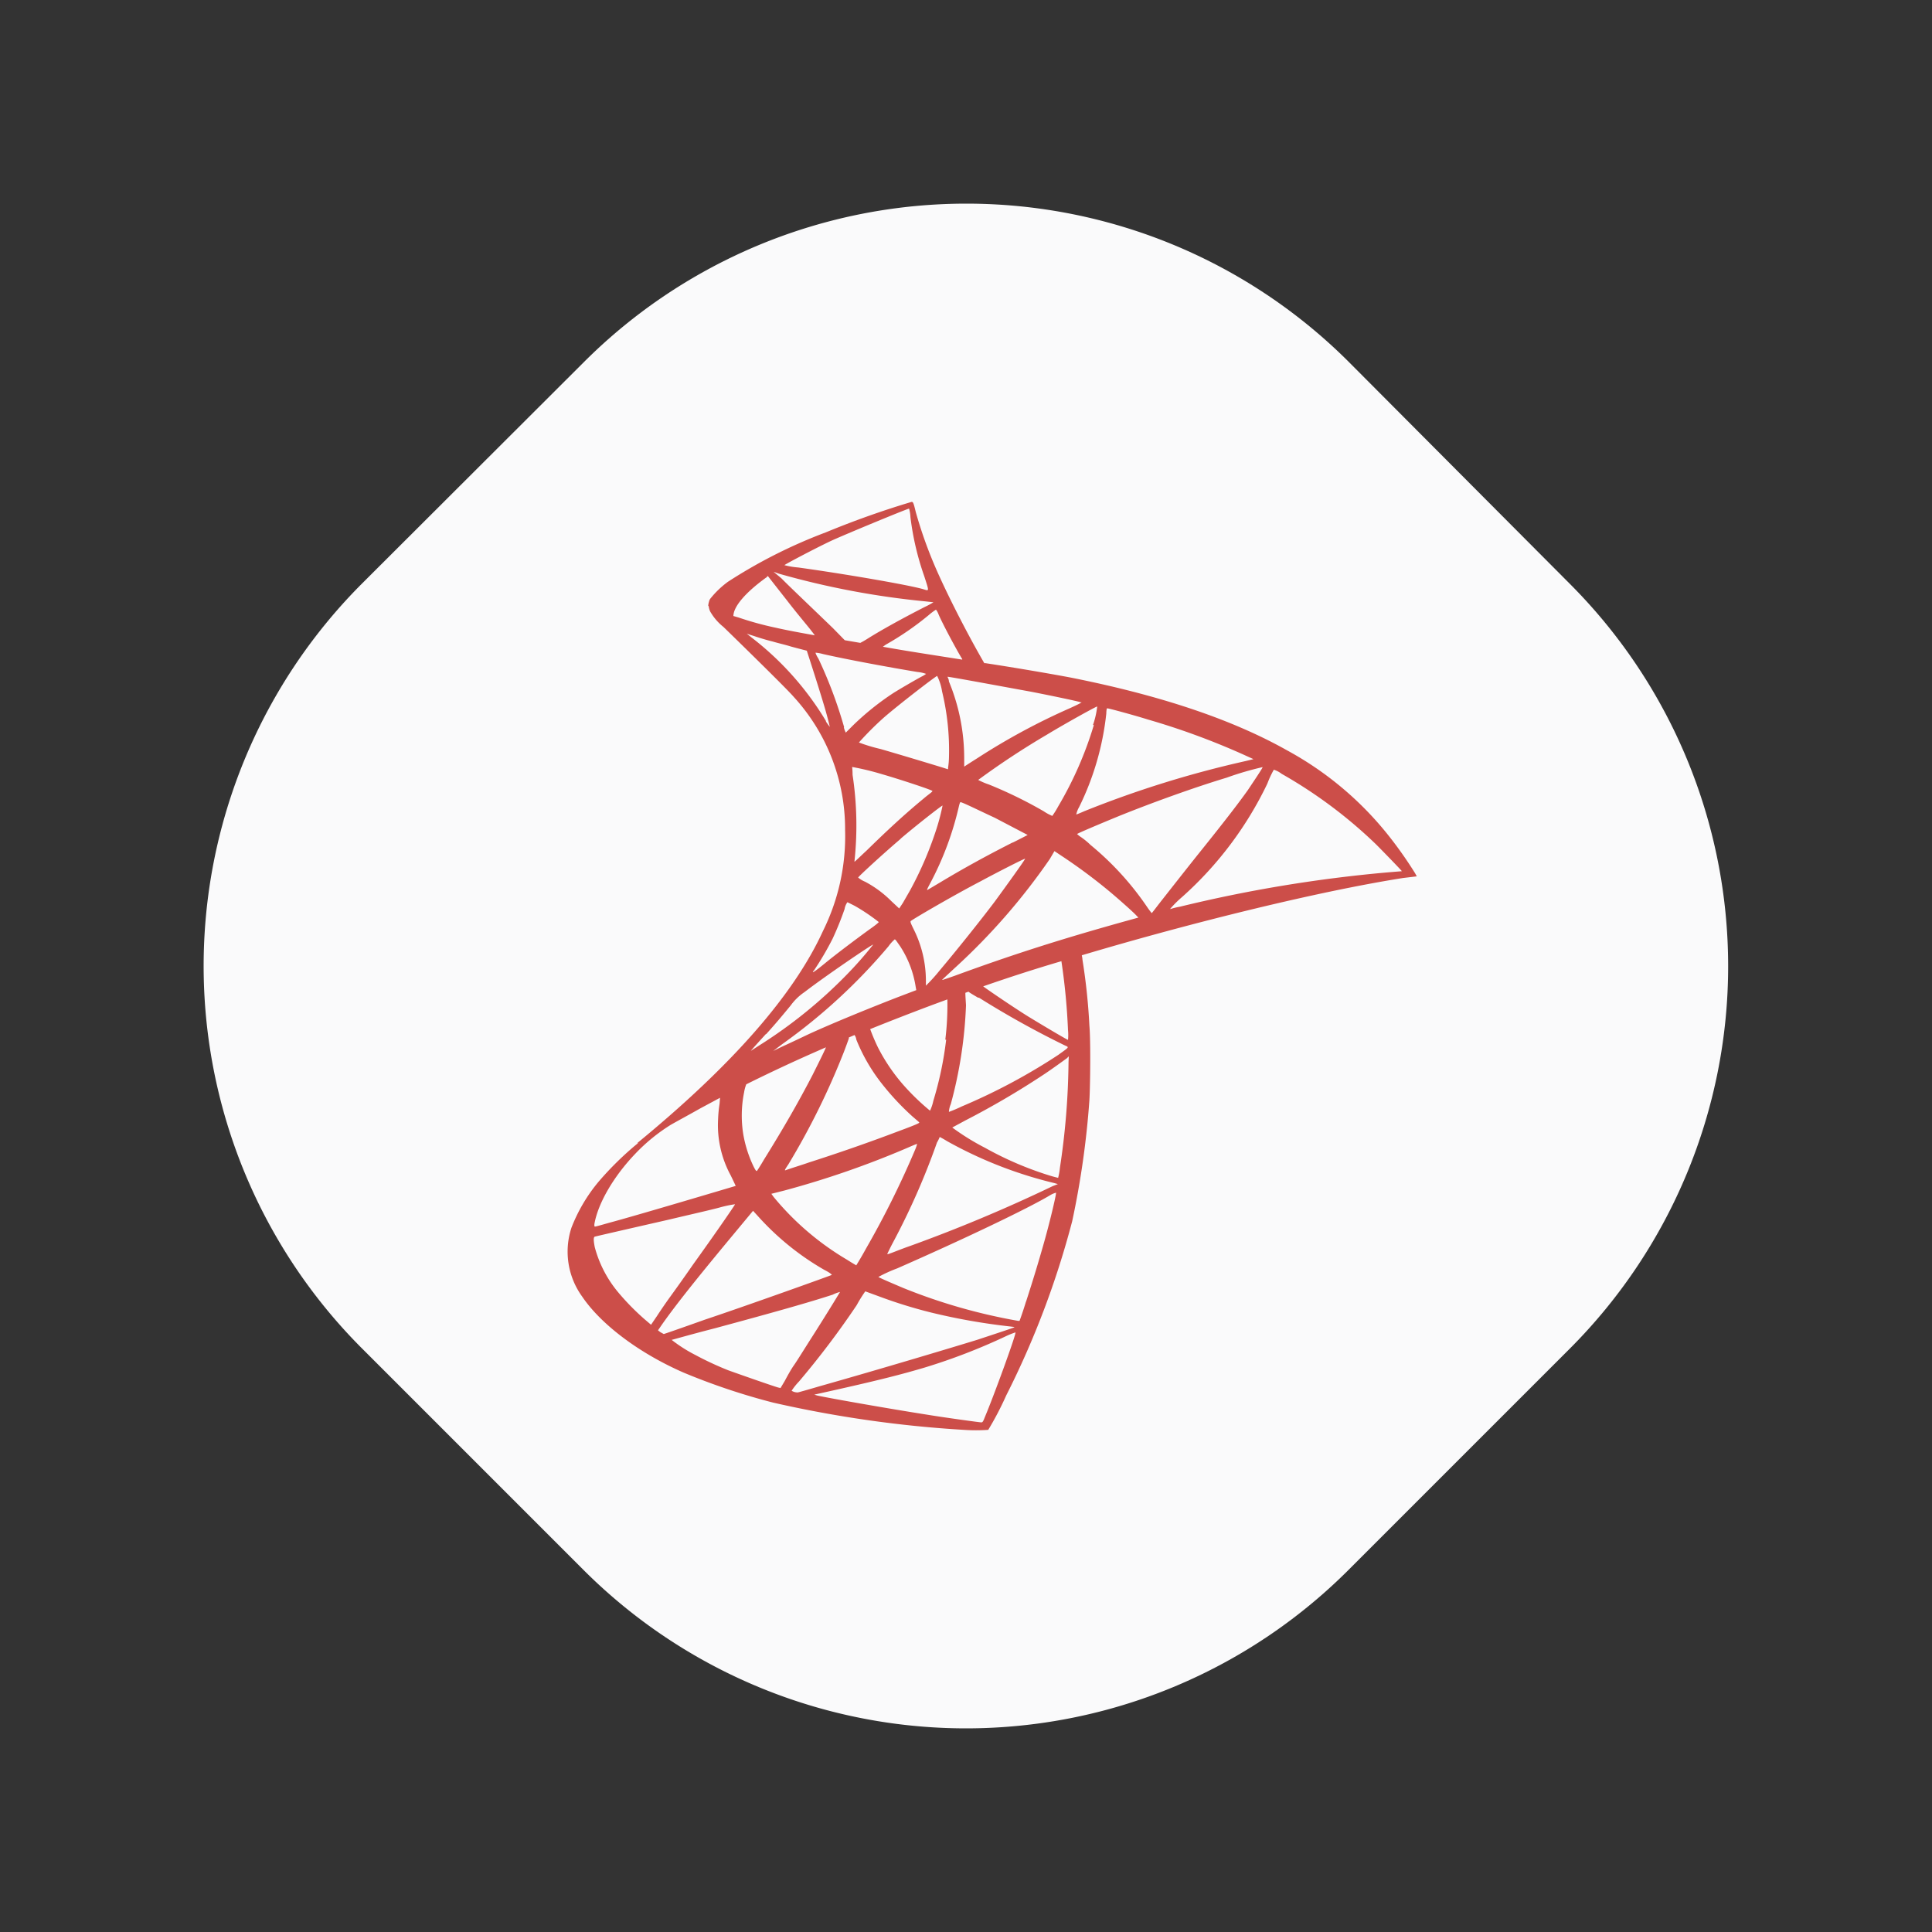
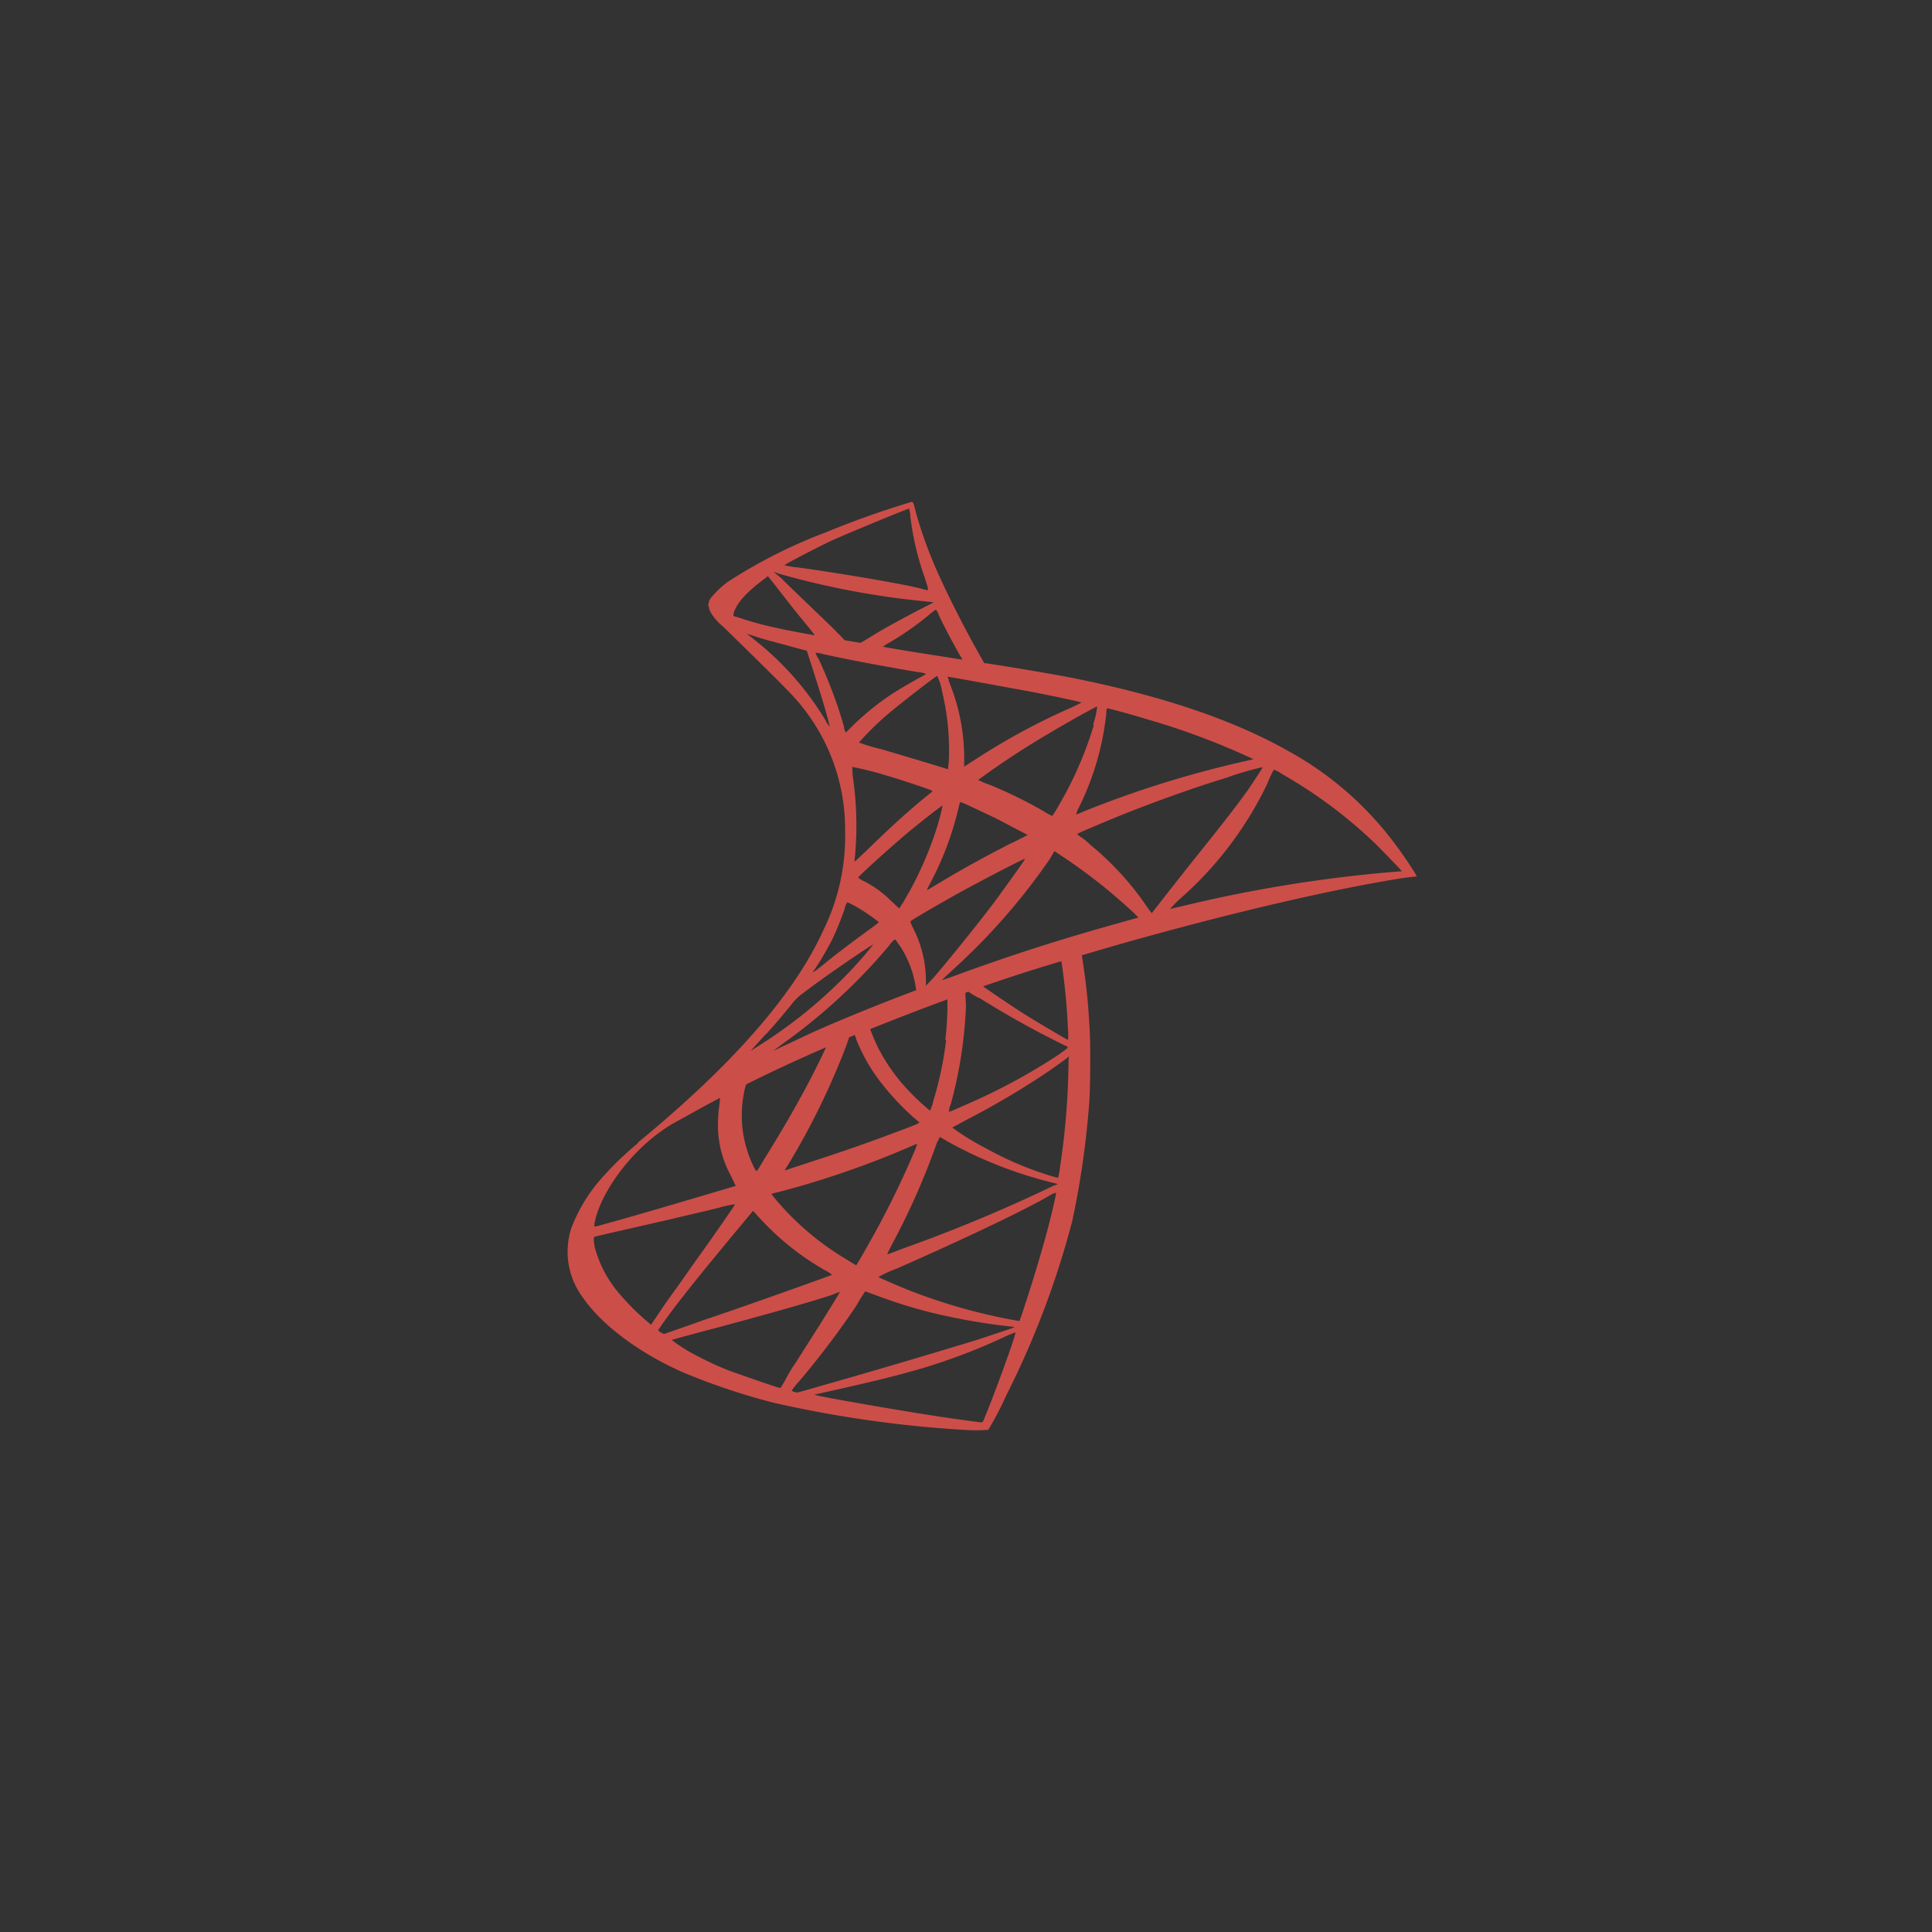
<svg xmlns="http://www.w3.org/2000/svg" id="Layer_1" data-name="Layer 1" viewBox="0 0 225 225">
  <rect x="0" y="0" width="225" height="225" fill="#333333" stroke="none" />
  <defs>
    <style>.cls-1{fill:#fafafb;}.cls-2{fill:#cc4e49;}</style>
  </defs>
-   <path class="cls-1" d="M182.83,157.05l-25.78,25.78a63,63,0,0,1-89.1,0L42.17,157.05a63,63,0,0,1,0-89.1L68,42.17a63,63,0,0,1,89.1,0L182.83,68A63,63,0,0,1,182.83,157.05Z" />
  <path class="cls-2" d="M165,102.06l-.21-.38a47,47,0,0,0-3.28-4.62,38.61,38.61,0,0,0-11.61-9.67c-6.39-3.6-14.72-6.4-25.25-8.49-2-.38-6.34-1.13-9.89-1.67l-.13,0-.3-.52c-1.93-3.38-4.08-7.63-5.32-10.47a51.07,51.07,0,0,1-2.36-6.61c-.27-1.13-.32-1.18-.49-1.18A105,105,0,0,0,96.17,62a59.2,59.2,0,0,0-11.39,5.75,10.81,10.81,0,0,0-2.08,2s0,0,0,0a1,1,0,0,0-.13.32,2.13,2.13,0,0,0-.09.48l.06.06a1.94,1.94,0,0,0,.16.59,6.33,6.33,0,0,0,1.56,1.82s7.3,7.1,8.16,8.12a22.79,22.79,0,0,1,6,15.53,24.85,24.85,0,0,1-2.58,11.76q-5.08,11.13-21.66,24.72l.17-.06-.33.27a36.79,36.79,0,0,0-4.3,4.25,19.09,19.09,0,0,0-3.17,5.37A8.93,8.93,0,0,0,67.8,151c2.21,3.27,6.67,6.61,11.83,8.86a76.55,76.55,0,0,0,10.42,3.49,136.19,136.19,0,0,0,22.19,3.17,20.63,20.63,0,0,0,2.85,0,36,36,0,0,0,2.09-4,102.08,102.08,0,0,0,7.69-20.31,101.1,101.1,0,0,0,2-14.07c.1-1.62.16-6.94,0-8.71a70.67,70.67,0,0,0-.81-7.68c0-.19-.06-.38-.07-.5,13.17-3.92,27.76-7.48,37.42-9Zm-36-19.56h0c.16,0,3.11.8,4.67,1.29a84.56,84.56,0,0,1,11.12,4.08l1.19.54-.86.21a121,121,0,0,0-18.86,5.86c-.49.22-.92.38-.92.38a2.86,2.86,0,0,1,.33-.86,32.41,32.41,0,0,0,3.17-10.91C128.84,82.77,128.9,82.5,128.9,82.5Zm-1.61,1.93a42.55,42.55,0,0,1-4.14,9.46,10.56,10.56,0,0,1-.7,1.13,5.45,5.45,0,0,1-1-.54,50.71,50.71,0,0,0-6.39-3.12,8.34,8.34,0,0,1-1.24-.53,93.79,93.79,0,0,1,8-5.27c2.21-1.34,5.81-3.33,5.86-3.28A10,10,0,0,1,127.29,84.43Zm-13.38,31.76a106.6,106.6,0,0,0,9.94,5.53c.59.27.64.16-.7,1.13a69.42,69.42,0,0,1-11.23,6,16,16,0,0,1-1.51.64,2.68,2.68,0,0,1,.22-.91,50.89,50.89,0,0,0,1.77-11.5c-.05-.84-.08-1.26-.07-1.46l.36-.13C112.92,115.61,113.29,115.83,113.91,116.19Zm-3.82,4.89a40.67,40.67,0,0,1-1.5,7.14,4.88,4.88,0,0,1-.38,1.13,27.16,27.16,0,0,1-3.06-2.95,21.35,21.35,0,0,1-3-4.41,23.25,23.25,0,0,1-.91-2.14q3.52-1.42,7.36-2.86l1.63-.6A33.25,33.25,0,0,1,110.09,121.08ZM99.29,90.24a7.8,7.8,0,0,0-.05-.92h0a31.92,31.92,0,0,1,3.54.86c1.88.54,5.81,1.83,5.81,1.94s-.43.37-1,.86c-2.15,1.77-4.19,3.65-6.66,6.07-.76.7-1.35,1.29-1.4,1.29s0-.11,0-.22A39.17,39.17,0,0,0,99.29,90.24Zm9.83-11.56a6,6,0,0,1,.59,1.83,29.1,29.1,0,0,1,.81,7.52,9.52,9.52,0,0,1-.11,1.4l0,.16-.86-.27c-1.77-.54-4.62-1.4-7-2.09a19.69,19.69,0,0,1-2.52-.76,36.35,36.35,0,0,1,2.9-2.9c1.66-1.45,6.18-4.94,6.28-4.89Zm-4.24,19c1.56-1.34,4.83-3.92,4.89-3.86a25.33,25.33,0,0,1-.86,3.17,41.46,41.46,0,0,1-2.9,6.66l-.86,1.5-.43.65-.92-.86a12.69,12.69,0,0,0-3.06-2.26,3,3,0,0,1-.8-.48C99.94,102.11,102.73,99.53,104.88,97.7Zm-.7,11.72h0c.11,0,.16.11.65.8a12,12,0,0,1,1.82,4.79l.06.32-2.26.86c-4,1.56-7.74,3.11-10.21,4.24-.7.33-1.93.92-2.74,1.29s-1.45.7-1.45.7.48-.38,1.13-.86a66.7,66.7,0,0,0,12.3-11.34A4.14,4.14,0,0,1,104.18,109.42ZM86.66,127.2a4.28,4.28,0,0,1,.25-.92c2.93-1.46,6-2.89,9.28-4.31-.17.44-.89,1.88-1.57,3.24-1.62,3.12-3.34,6.13-5.65,9.84-.37.64-.75,1.23-.8,1.29s-.11.1-.38-.43a14.25,14.25,0,0,1-1.23-3.82A13.68,13.68,0,0,1,86.66,127.2Zm4.68,11.45a106.4,106.4,0,0,0,14.4-5c.48-.21,1-.43,1.07-.43h0a5.6,5.6,0,0,1-.27.76,105.85,105.85,0,0,1-5.69,11.44c-.59,1.08-1.13,1.94-1.13,1.94s-.48-.27-1.07-.65a32.38,32.38,0,0,1-8.55-7.31l-.27-.37Zm13.22-6.88c-3.12,1.18-6.45,2.36-10.32,3.6-.91.32-1.83.59-2.74.91-.16.06-.11-.05.32-.69a86.38,86.38,0,0,0,6.45-13.06c.27-.7.54-1.45.59-1.61a.3.3,0,0,1,0-.1l.66-.28a1.24,1.24,0,0,1,.21.54,20.79,20.79,0,0,0,2.74,4.83,30.76,30.76,0,0,0,3.77,4.09c.37.32.75.64.8.7S107.19,130.8,104.56,131.77Zm3.27-17s0-.21,0-.59a13.37,13.37,0,0,0-1.4-5.91c-.37-.75-.43-.91-.37-1,.32-.27,5-3,8.11-4.62,2-1.08,5.16-2.69,5.21-2.64s-2.2,3.17-3.54,5c-1.62,2.15-4.46,5.7-6.4,8A19.88,19.88,0,0,1,107.83,114.79Zm10.11-16.66c-3.07,1.56-5.7,3-8.49,4.68l-1.45.86c-.06,0-.06-.06.37-.86a36.38,36.38,0,0,0,3.33-9c.06-.21.11-.37.16-.37.22,0,2.37,1.07,4,1.82l3.82,2S118.9,97.65,117.94,98.13Zm8-16.33c.11,0-.27.21-1.35.7a76.4,76.4,0,0,0-10.74,5.8c-.86.54-1.56,1-1.56,1s0-.48,0-1a23.35,23.35,0,0,0-1.78-8.92c0-.27-.16-.48-.16-.54S117,80,120.09,80.56C122.34,81,125.67,81.69,125.89,81.8ZM109,71s.16.16.32.59c.54,1.24,2.31,4.51,2.74,5.16a.43.43,0,0,0,0,.07c-3.54-.56-6.48-1-9.24-1.5l.33-.24a33.93,33.93,0,0,0,5-3.44A7.39,7.39,0,0,1,109,71ZM97,62.89c2.26-1,8.44-3.55,8.87-3.66h0a4.22,4.22,0,0,1,.16,1,32.44,32.44,0,0,0,1.61,6.88c.59,1.83.59,1.72-.11,1.51-1.66-.49-9.13-1.78-14.56-2.53a9.05,9.05,0,0,1-1.61-.27C91.28,65.79,95.26,63.69,97,62.89Zm-6.29,3.92a95.9,95.9,0,0,0,17,3.22l1,.11a9.77,9.77,0,0,1-1,.54c-2.31,1.18-4.89,2.58-6.67,3.7-.33.21-.65.39-.85.49l-1.81-.31L97,73.15c-2.9-2.8-5.16-4.94-6-5.8l-.91-.76Zm-1.5.48.21-.21L91.71,70c1.24,1.61,2.53,3.11,2.8,3.49.15.19.29.37.38.5-1.56-.28-3.26-.59-4.52-.88A37.34,37.34,0,0,1,86,71.91l-.59-.17v0C85.43,70.62,86.83,69,89.19,67.29Zm7,16.71a35,35,0,0,0-8.43-9.56c-.49-.38-.81-.65-.81-.65s.27.11.65.22c.64.21,1.45.48,2.36.7.7.21,1.45.37,2.15.59,1,.27,1.83.48,1.83.48s1.77,5.43,2.31,7.42c.21.75.37,1.45.37,1.45A6.37,6.37,0,0,1,96.17,84Zm2.1.7a52,52,0,0,0-3-8c-.21-.32-.37-.69-.32-.69a4.73,4.73,0,0,1,.86.16c2.8.64,7.79,1.56,11,2.09a3.92,3.92,0,0,1,1,.22s-.21.16-.43.27c-.54.27-2.74,1.55-3.44,2a31.6,31.6,0,0,0-4.62,3.71l-.86.86A2.9,2.9,0,0,1,98.27,84.7Zm-3.55,28.37a35,35,0,0,0,2.21-3.76,36.89,36.89,0,0,0,1.39-3.44,1.87,1.87,0,0,1,.33-.8s.43.21.86.43a22.59,22.59,0,0,1,2.79,1.88c0,.05-.38.37-1,.8-1.56,1.13-3.92,2.9-5.26,4S94.56,113.34,94.72,113.07Zm-5.53,7.36c1.07-1.18,1.88-2.15,2.85-3.33a6.47,6.47,0,0,1,1.61-1.56c2.36-1.82,7.9-5.59,8-5.53a44.19,44.19,0,0,1-3.07,3.49,55.34,55.34,0,0,1-10.15,8.22c-.49.32-.92.59-1,.65S87.52,122.26,89.19,120.43ZM74,134.35A21,21,0,0,1,78.11,131c.86-.49,2-1.1,3.45-1.92l2.29-1.23h0s0,.11-.05.7a15,15,0,0,0-.17,1.77,12.24,12.24,0,0,0,1.46,6.55c.32.65.59,1.24.59,1.24s-11,3.28-14.35,4.19c-1,.27-1.88.54-2,.54s-.11,0-.11-.27C69.63,140.15,71.46,137,74,134.35Zm1.82,19.93-.75-.64a28.18,28.18,0,0,1-3.06-3.12,13.68,13.68,0,0,1-2.74-5.26c-.16-.81-.16-1.19,0-1.24s4.62-1.07,8.7-2c2.26-.54,4.89-1.13,5.86-1.4s1.72-.37,1.77-.37-2,3-4.94,7.09c-1,1.45-2.2,3.12-2.63,3.71s-1.13,1.61-1.51,2.2Zm1.08.86-.27-.21.48-.7c1.56-2.2,3.5-4.67,7.69-9.73l2.9-3.49.54.59A31.36,31.36,0,0,0,96,147.89c.54.27.91.54.86.59s-10.1,3.65-14.78,5.21c-2.58.92-4.73,1.67-4.78,1.67Zm14,6.51-.27-.06c-.59-.16-4.72-1.61-5.8-2a37,37,0,0,1-3.81-1.77,17.09,17.09,0,0,1-2.8-1.78c.06,0,2.26-.64,5-1.34,7.15-1.93,11.12-3.06,13.75-3.92a4.24,4.24,0,0,1,.86-.32s-1.12,1.88-3.17,5.1c-.86,1.34-1.82,2.9-2.2,3.44s-.81,1.34-1.07,1.83Zm1.29.32a7.21,7.21,0,0,1,.86-1.08A99.8,99.8,0,0,0,99.77,152a15.88,15.88,0,0,1,1-1.61h0l1.61.59a55.5,55.5,0,0,0,6.07,1.88,72.56,72.56,0,0,0,9.19,1.62c.37.05.53.05.48.1s-2.52.86-4.3,1.45c-2.79.86-11.39,3.44-18.43,5.43-1.29.38-2.42.7-2.47.7A1.29,1.29,0,0,1,92.25,162ZM114.71,165c-.21.54-.27.65-.43.65s-4.14-.54-6.45-.92c-4.08-.64-10.9-1.83-12.62-2.2l-.38-.11,2.42-.54c5.26-1.18,7.74-1.82,10.32-2.58a70.22,70.22,0,0,0,9.61-3.7,9,9,0,0,1,1.08-.43C118.37,155.36,115.68,162.72,114.71,165Zm4.78-13.43c-.37,1.23-.75,2.25-.75,2.25a.53.53,0,0,1-.21,0A65.81,65.81,0,0,1,105.2,150c-1.13-.48-2.79-1.18-2.9-1.29a17.17,17.17,0,0,1,2.2-1c7.47-3.28,15.16-6.93,17.84-8.54a2.59,2.59,0,0,1,.65-.27c0,.37-.81,3.76-1.51,6.18C120.89,147.14,120.41,148.75,119.49,151.6Zm3.12-13.44A178.16,178.16,0,0,1,106,145.1c-1.07.37-2.09.8-2.31.86a1,1,0,0,1-.37.1s.27-.59.64-1.29a83.88,83.88,0,0,0,5.16-11.71,4.71,4.71,0,0,0,.32-.65s.43.22.86.49a49.06,49.06,0,0,0,12.52,4.89l.38.11Zm1.83-14.45a86.38,86.38,0,0,1-1,12.3,7.58,7.58,0,0,1-.21,1.19s-.49-.11-1-.27a39.2,39.2,0,0,1-7.52-3.23,27.8,27.8,0,0,1-3.81-2.36l1.5-.81a96.58,96.58,0,0,0,9-5.26c1-.65,2.53-1.77,2.85-2l.22-.22Zm-.06-3.71a5.79,5.79,0,0,1,0,1.13c-.1,0-2.74-1.56-4.67-2.74-1.61-1-4.73-3.12-5.21-3.49h0c2.87-1,5.94-2,9.11-2.93A74.57,74.57,0,0,1,124.38,120Zm6.83-12.73c-7.52,2.09-13.27,3.92-20,6.39-.76.27-1.4.49-1.46.49s-.16.1,1.51-1.45a73.76,73.76,0,0,0,11-12.63l.54-.92.81.54a63.82,63.82,0,0,1,5.64,4.19c.91.76,2.74,2.37,3.12,2.8l.21.21Zm2.9-.92s-.22-.26-.48-.64A34.19,34.19,0,0,0,127,98.4a8.25,8.25,0,0,0-1.24-1,2.7,2.7,0,0,1-.32-.27c0-.06,2.79-1.24,4.89-2.1,3.71-1.5,8.76-3.33,12.52-4.46a35.43,35.43,0,0,1,4.19-1.23c.05.05-1.08,1.72-1.72,2.68-1,1.4-2.42,3.28-5.7,7.36-1.72,2.15-3.65,4.62-4.29,5.43S134.16,106.35,134.11,106.35Zm27.46-4.72a162,162,0,0,0-24.18,4c-.59.1-1.08.27-1.13.27a12.52,12.52,0,0,1,1.4-1.4,41.93,41.93,0,0,0,9.94-13.22,10.93,10.93,0,0,1,.75-1.61,2.94,2.94,0,0,1,.91.48,54.51,54.51,0,0,1,11,8.22c.86.86,3,3.07,3,3.12Z" />
</svg>